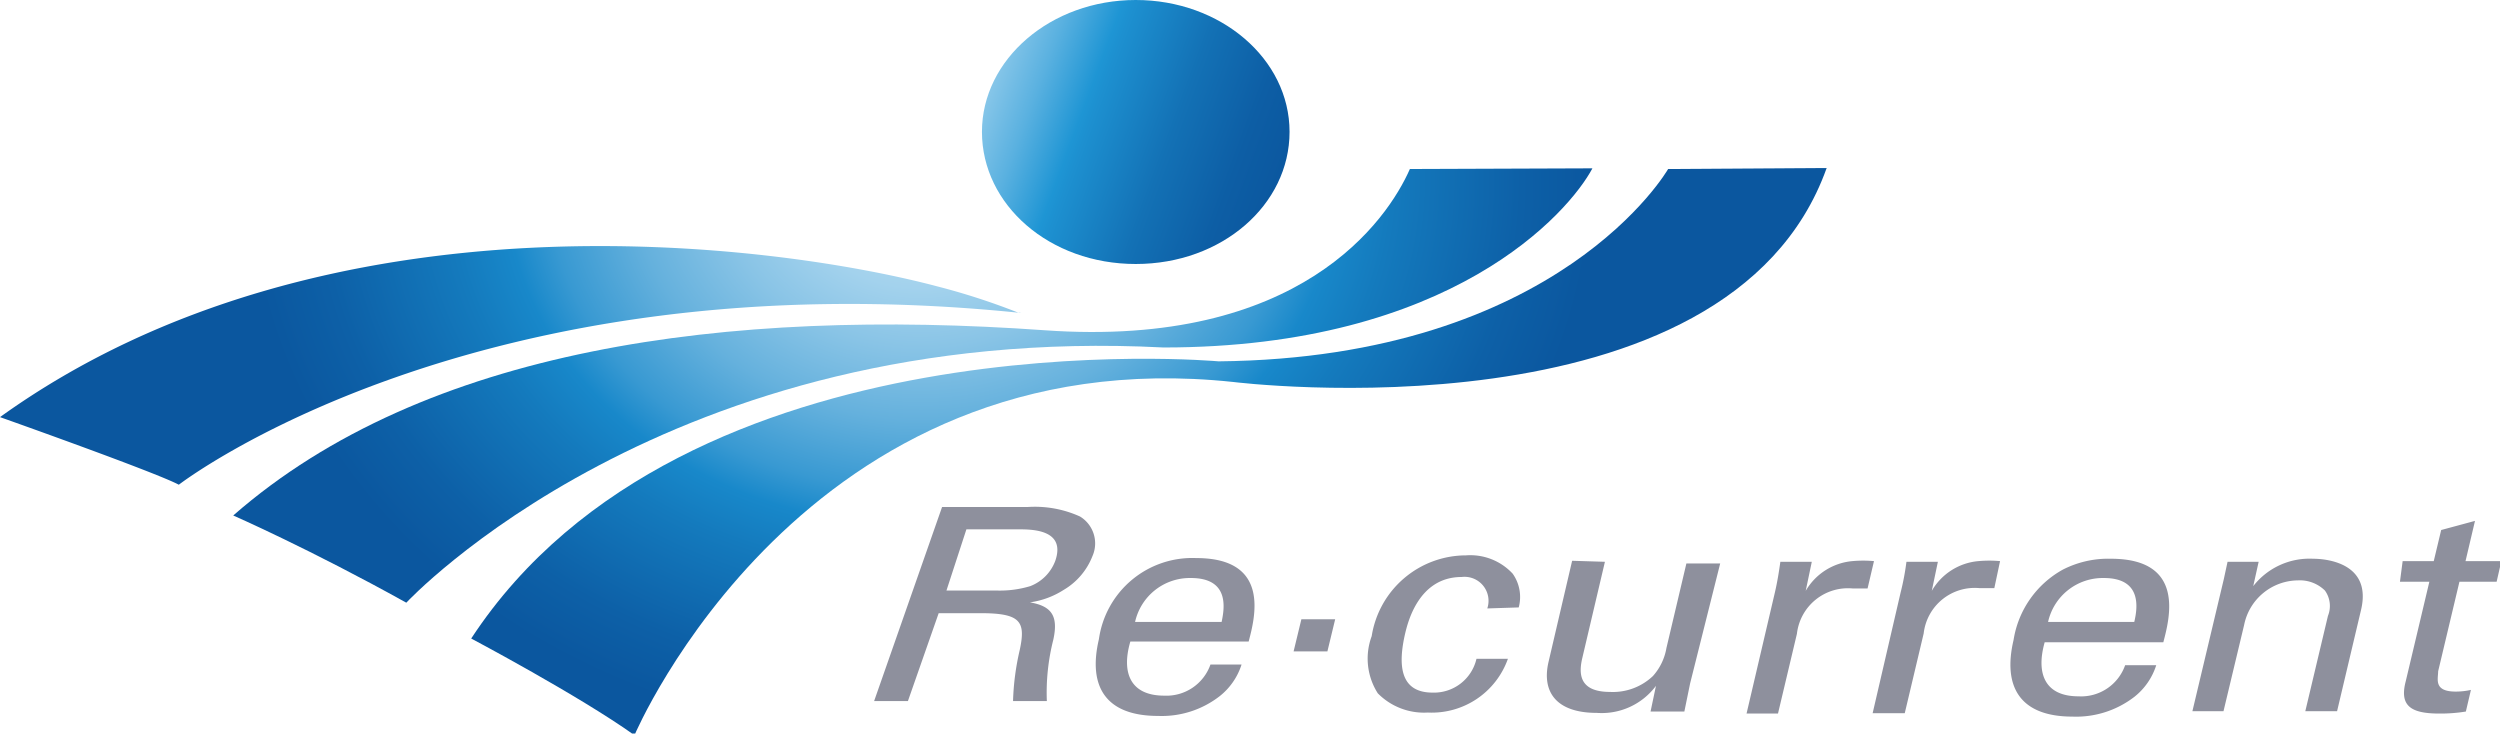
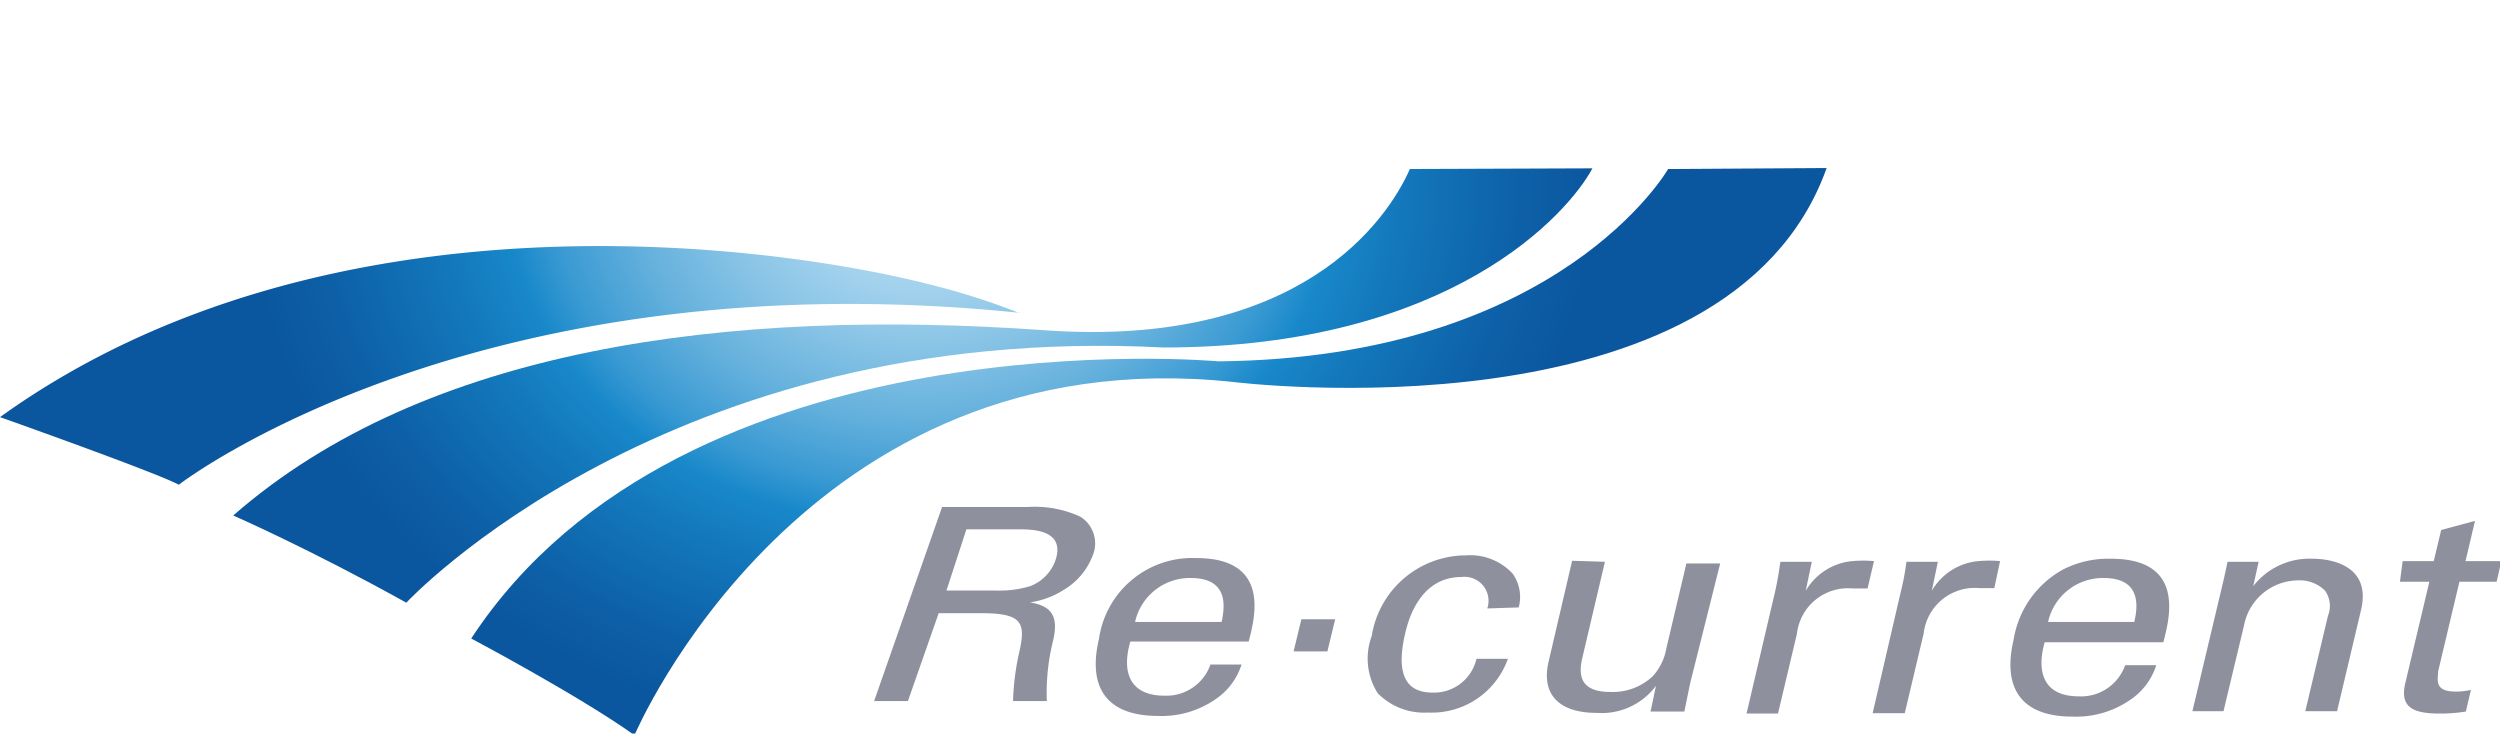
<svg xmlns="http://www.w3.org/2000/svg" xmlns:xlink="http://www.w3.org/1999/xlink" viewBox="0 0 73.96 21.7">
  <defs>
    <radialGradient id="a" cx="1145.09" cy="56.79" r="31.83" gradientTransform="matrix(1.33 0 0 1.11 -1495.73 -57.71)" gradientUnits="userSpaceOnUse">
      <stop offset=".01" stop-color="#b8ddf2" />
      <stop offset=".04" stop-color="#b3daf1" />
      <stop offset=".09" stop-color="#a3d2ed" />
      <stop offset=".14" stop-color="#89c4e6" />
      <stop offset=".2" stop-color="#65b1dd" />
      <stop offset=".26" stop-color="#3899d2" />
      <stop offset=".29" stop-color="#1888ca" />
      <stop offset=".33" stop-color="#147abd" />
      <stop offset=".42" stop-color="#0d60a7" />
      <stop offset=".47" stop-color="#0b579f" />
      <stop offset="1" stop-color="#0b579f" />
    </radialGradient>
    <radialGradient id="b" cx="1145.09" cy="56.79" r="31.83" xlink:href="#a" />
    <radialGradient id="d" cx="1145.09" cy="56.79" r="31.83" xlink:href="#a" />
    <linearGradient id="c" x1="900.1" y1="221.77" x2="888.96" y2="217.17" gradientTransform="matrix(1.23 0 0 1.37 -1069.72 -296.84)" gradientUnits="userSpaceOnUse">
      <stop offset="0" stop-color="#0b579f" />
      <stop offset=".1" stop-color="#0d5ea5" />
      <stop offset=".24" stop-color="#1371b5" />
      <stop offset=".4" stop-color="#1d90d0" />
      <stop offset=".42" stop-color="#1e95d4" />
      <stop offset=".52" stop-color="#5ab1e0" />
      <stop offset=".62" stop-color="#8dc9ea" />
      <stop offset=".69" stop-color="#acd7f0" />
      <stop offset=".74" stop-color="#b8ddf2" />
    </linearGradient>
  </defs>
  <g data-name="レイヤー 2">
    <path d="M28.59 15.66h1.54c.39 0 1.41 0 1.09.93a1.28 1.28 0 01-.74.75 3.11 3.11 0 01-1 .13H28zm-2.73 5.08h1l.91-2.6H29c1.19 0 1.35.24 1.17 1.08a7.56 7.56 0 00-.2 1.52h1a6.34 6.34 0 01.19-1.81c.16-.72-.06-1-.69-1.11a2.48 2.48 0 001-.37 2 2 0 00.85-1 .93.93 0 00-.37-1.17 3.23 3.23 0 00-1.56-.28h-2.52zm7.72-2.34a1.66 1.66 0 011.65-1.3c1.14 0 1 .88.91 1.3zm3.36.58c.19-.72.65-2.47-1.55-2.47a2.79 2.79 0 00-2.88 2.4c-.33 1.4.2 2.27 1.75 2.27a2.79 2.79 0 001.83-.59 1.94 1.94 0 00.64-.93h-.92a1.38 1.38 0 01-1.37.92c-1 0-1.27-.68-1-1.6zm1.56-.66h1l-.23.95h-1zM44 18a.71.71 0 00-.76-.93c-1.27 0-1.59 1.34-1.67 1.67-.21.91-.17 1.75.81 1.75a1.29 1.29 0 001.3-1h.93a2.39 2.39 0 01-2.37 1.59 1.92 1.92 0 01-1.48-.57 1.91 1.91 0 01-.18-1.69 2.83 2.83 0 012.79-2.39 1.71 1.71 0 011.38.54 1.19 1.19 0 01.18 1zm3.48-1.38l-.67 2.85c-.1.43-.12 1 .82 1A1.72 1.72 0 0048.9 20a1.66 1.66 0 00.4-.83l.59-2.5h1L50 20.22l-.17.83h-1l.16-.76a2 2 0 01-1.75.8c-1.21 0-1.63-.63-1.43-1.5l.7-3zm5.03.9c.07-.3.12-.61.16-.9h.93l-.18.86a1.78 1.78 0 011.38-.88 3.52 3.52 0 01.64 0l-.19.81h-.43a1.52 1.52 0 00-1.66 1.34l-.56 2.36h-.93zm3.72 0a7.47 7.47 0 00.17-.9h.93l-.18.86a1.77 1.77 0 011.38-.88 3.52 3.52 0 01.64 0l-.17.8h-.43a1.52 1.52 0 00-1.66 1.34l-.56 2.36h-.95zm4.36.88a1.66 1.66 0 011.65-1.3c1.13 0 1 .88.9 1.3zM64 19c.19-.72.65-2.47-1.55-2.47a2.94 2.94 0 00-1.42.32 2.89 2.89 0 00-1.46 2.08c-.33 1.4.2 2.27 1.74 2.27a2.82 2.82 0 001.84-.59 1.94 1.94 0 00.64-.93h-.92a1.38 1.38 0 01-1.38.92c-1 0-1.26-.68-1-1.6zm1.79-1.87l.11-.51h.92l-.16.72a2.11 2.11 0 011.77-.81c.44 0 1.74.15 1.42 1.51l-.71 3h-.94l.67-2.82a.78.78 0 00-.09-.75 1.06 1.06 0 00-.8-.3 1.64 1.64 0 00-1.59 1.32l-.61 2.55h-.92zm5.29-.53H72l.22-.92 1-.27-.28 1.19H74l-.14.61h-1.1l-.63 2.65c0 .23-.14.6.52.6a2.07 2.07 0 00.45-.05l-.15.64a4.64 4.64 0 01-.78.06c-.84 0-1.19-.22-1-.95l.7-2.95H71z" fill="#8e909d" />
-     <path d="M41.71 5c-.66 1.5-3.24 5.31-10.81 4.77-9.39-.67-18.34.53-24 5.48 0 0 2.28 1 5.12 2.58 0 0 7.72-8.31 22.4-7.55 8.53 0 12-4 12.69-5.3z" fill="url(#a)" />
+     <path d="M41.71 5c-.66 1.5-3.24 5.31-10.81 4.77-9.39-.67-18.34.53-24 5.48 0 0 2.28 1 5.12 2.58 0 0 7.72-8.31 22.4-7.55 8.53 0 12-4 12.69-5.3" fill="url(#a)" />
    <path d="M27.72 8.47C23 7.22 9.67 5.39 0 12.34c0 0 4.6 1.63 5.29 2 0 0 8.74-6.76 24.93-5.08h-.07a20.16 20.16 0 00-2.43-.79z" fill="url(#b)" />
-     <path d="M29.05 3.9c0 2.16 2 3.91 4.55 3.91s4.55-1.75 4.55-3.91S36.11 0 33.6 0s-4.55 1.75-4.55 3.9z" fill="url(#c)" />
    <path d="M49.35 5s-3.2 5.59-13.3 5.69c0 0-15.79-1.44-22.11 8.2 0 0 3.19 1.69 4.83 2.86 0 0 5-11.8 17.71-10.45 0 0 14.65 1.83 17.56-6.33z" fill="url(#d)" />
  </g>
</svg>